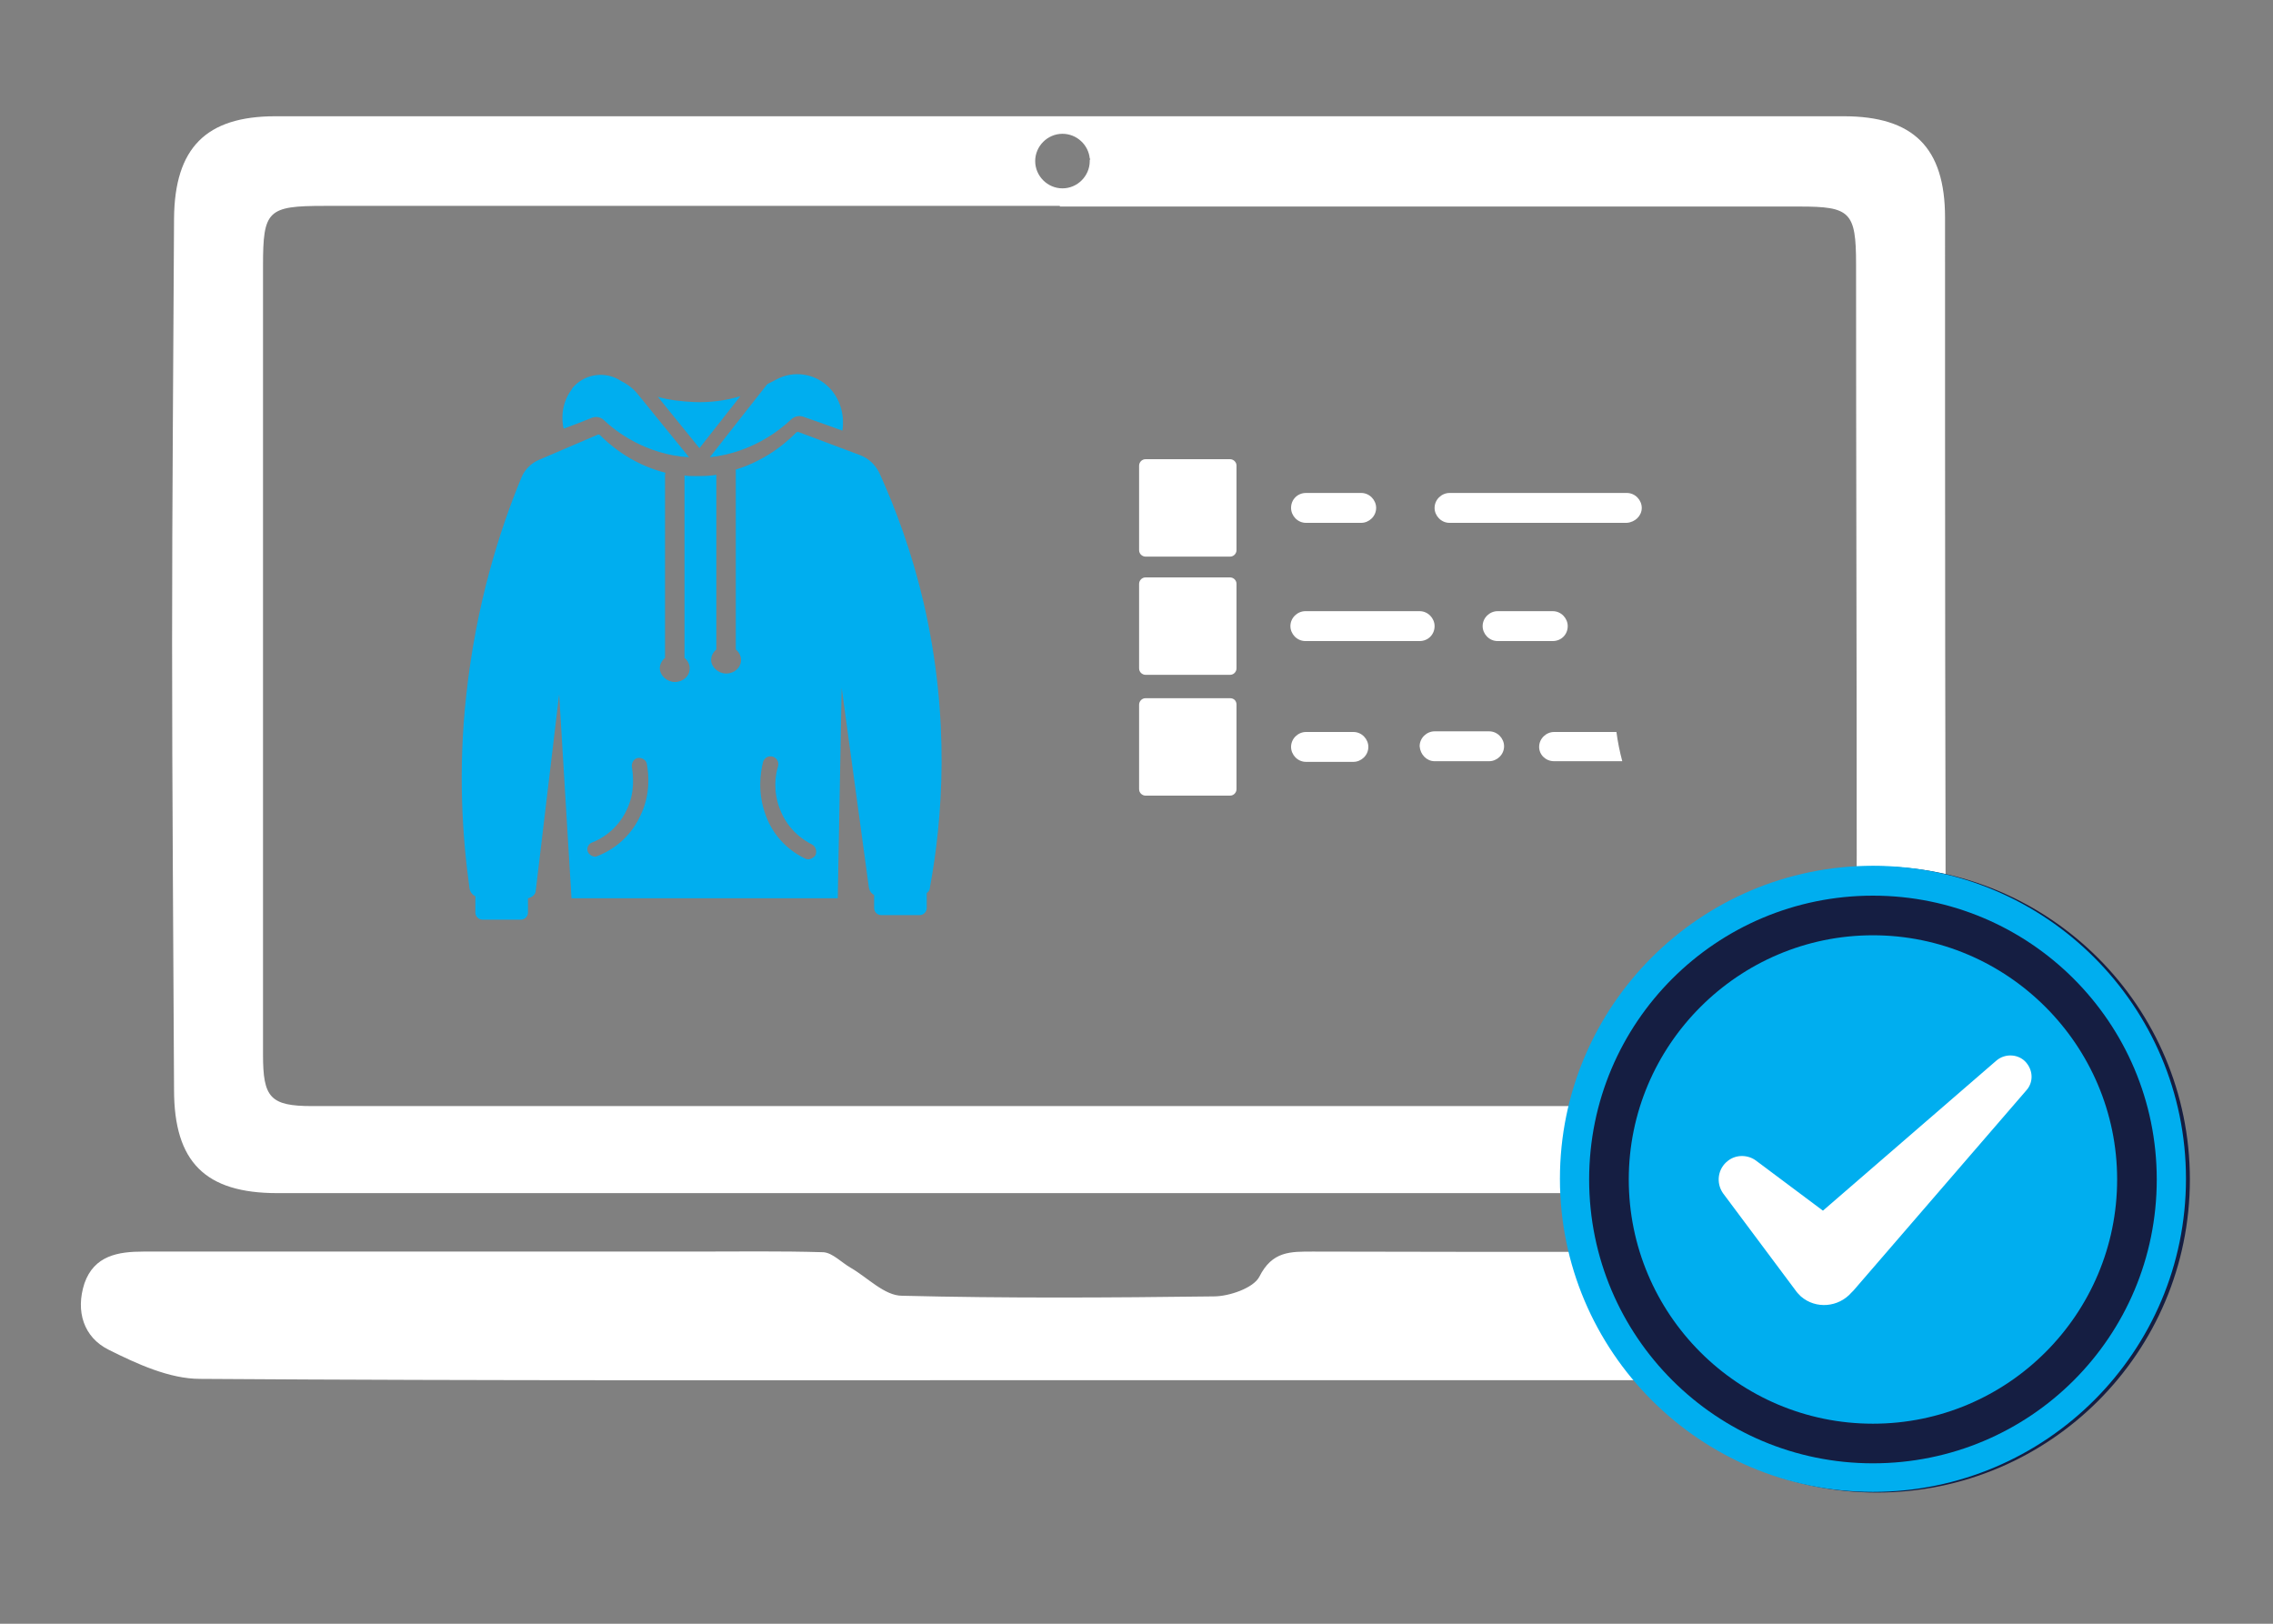
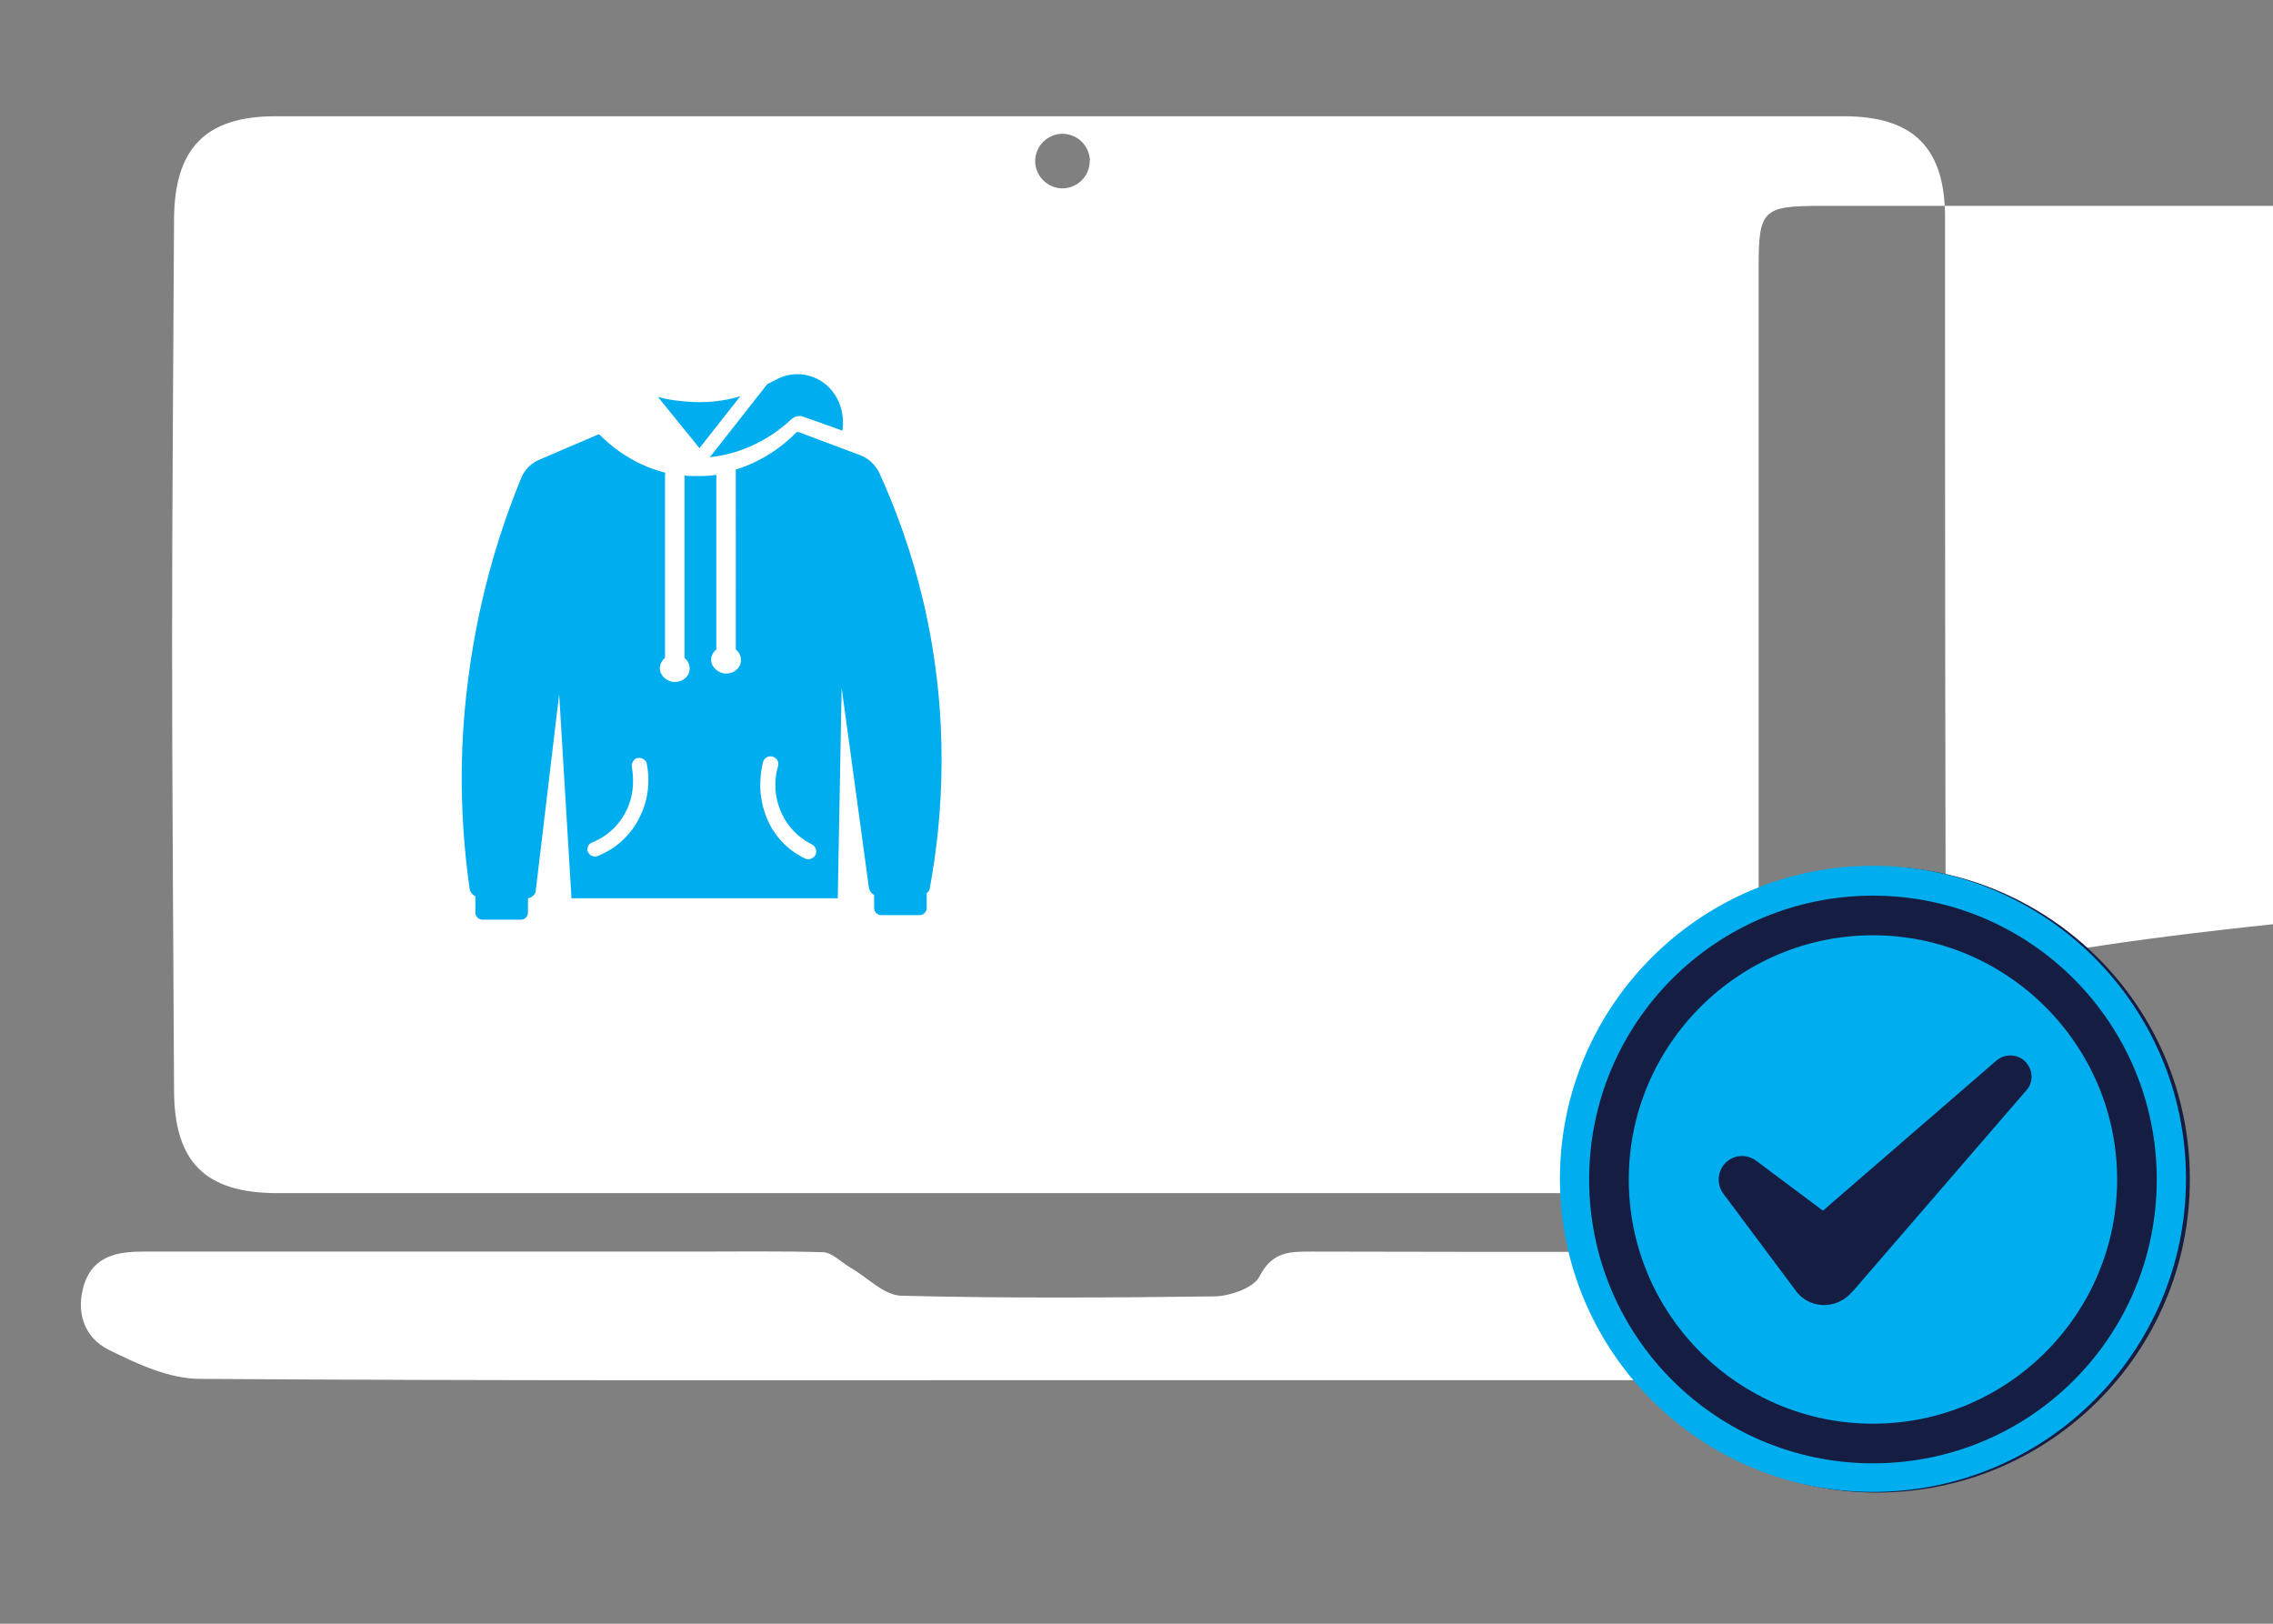
<svg xmlns="http://www.w3.org/2000/svg" version="1.1" id="Layer_1" x="0px" y="0px" viewBox="0 0 350 250" style="enable-background:new 0 0 350 250;" xml:space="preserve">
  <rect x="0" y="0" width="350" height="250" fill="#808080" stroke="none" />
  <style type="text/css">
	.st0{fill:#FFFFFF;}
	.st1{fill:#00AEEF;}
	.st2{fill:#151E42;}
</style>
  <g>
    <g>
      <path id="XMLID_9_" class="st0" d="M163.1,212.5c-44.1,0-88.2,0.1-132.3-0.2c-4.7,0-9.7-2.3-14.1-4.5c-3.8-1.9-5.1-5.9-3.7-10.2    c1.5-4.3,5.2-4.9,9.1-4.9c28.3,0,56.5,0,84.8,0c6.6,0,13.3-0.1,19.9,0.1c1.4,0.1,2.8,1.6,4.2,2.4c2.6,1.5,5.2,4.3,7.9,4.3    c16,0.4,32,0.3,48,0.1c2.4,0,6.1-1.3,7-3c2-4,4.8-3.9,8.3-3.9c33.4,0.1,66.7,0,100.1,0.1c2.7,0,5.6,0.2,7.9,1.3    c3.9,2,4.5,7.9,1.4,11.6c-4.2,5.1-9.8,6.8-16.3,6.8C251.3,212.5,207.2,212.5,163.1,212.5z" />
-       <path id="XMLID_1_" class="st0" d="M299.5,33.5c0-10.8-4.9-15.6-15.6-15.6c-40.2,0-80.4,0-120.5,0c0,0,0,0,0,0    c-40.4,0-80.7,0-121,0c-10.7,0-15.5,4.9-15.6,15.7c-0.1,21.8-0.3,43.6-0.3,65.3c0,23,0.2,46,0.3,68.9c0,11.1,4.8,15.9,15.9,15.9    c80.7,0,161.4,0,242.1,0c9.7,0,14.9-5.2,14.9-14.8C299.5,123.8,299.5,78.6,299.5,33.5z M163.6,20.6c2.2,0,4,1.7,4.2,3.8    c0,0,0.1,0.1,0.1,0.1c0,0-0.1,0.1-0.1,0.1c0,0.1,0,0.2,0,0.2c0,2.3-1.9,4.2-4.2,4.2c-2.3,0-4.2-1.9-4.2-4.2    C159.4,22.5,161.3,20.6,163.6,20.6z M285.7,162.6c0,6.3-1.3,7.7-7.3,7.7c-76.8,0-153.5,0-230.3,0c-6.5,0-7.6-1.3-7.6-7.9    c0-40.5,0-81,0-121.5c0-8.5,0.7-9.2,9.4-9.2c37.8,0,75.7,0,113.3,0c0,0,0,0,0,0.1c38.1,0,76,0,113.9,0c7.8,0,8.7,0.8,8.7,8.9    c0,30.3,0.1,60.6,0.1,90.8C285.9,141.9,285.8,152.2,285.7,162.6z" />
+       <path id="XMLID_1_" class="st0" d="M299.5,33.5c0-10.8-4.9-15.6-15.6-15.6c-40.2,0-80.4,0-120.5,0c0,0,0,0,0,0    c-40.4,0-80.7,0-121,0c-10.7,0-15.5,4.9-15.6,15.7c-0.1,21.8-0.3,43.6-0.3,65.3c0,23,0.2,46,0.3,68.9c0,11.1,4.8,15.9,15.9,15.9    c80.7,0,161.4,0,242.1,0c9.7,0,14.9-5.2,14.9-14.8C299.5,123.8,299.5,78.6,299.5,33.5z M163.6,20.6c2.2,0,4,1.7,4.2,3.8    c0,0,0.1,0.1,0.1,0.1c0,0-0.1,0.1-0.1,0.1c0,0.1,0,0.2,0,0.2c0,2.3-1.9,4.2-4.2,4.2c-2.3,0-4.2-1.9-4.2-4.2    C159.4,22.5,161.3,20.6,163.6,20.6z M285.7,162.6c0,6.3-1.3,7.7-7.3,7.7c-6.5,0-7.6-1.3-7.6-7.9    c0-40.5,0-81,0-121.5c0-8.5,0.7-9.2,9.4-9.2c37.8,0,75.7,0,113.3,0c0,0,0,0,0,0.1c38.1,0,76,0,113.9,0c7.8,0,8.7,0.8,8.7,8.9    c0,30.3,0.1,60.6,0.1,90.8C285.9,141.9,285.8,152.2,285.7,162.6z" />
    </g>
    <g>
-       <path class="st1" d="M91.2,64.3c0.6-0.2,1.3-0.1,1.8,0.4c1.8,1.7,6.4,5.3,13.1,5.7l-7.8-9.6c-0.7-0.9-1.6-1.6-2.6-2.1    c-0.2-0.1-0.3-0.2-0.5-0.3c-2.4-1.3-5.4-0.7-7.1,1.4C88.1,59.9,88,60,88,60c-2,2.7-1.3,5.7-1.2,6C88.2,65.5,89.7,64.9,91.2,64.3    L91.2,64.3z" />
      <path class="st1" d="M114,61c-2.3,0.7-4.7,1-7.2,0.9c-1.9-0.1-3.8-0.3-5.5-0.8l6.4,7.9L114,61L114,61z" />
      <path class="st1" d="M121.8,64.6c0.5-0.5,1.3-0.7,2-0.4c2,0.7,4,1.4,5.9,2.1c0.1-0.4,0.6-3.8-1.9-6.5c-0.1-0.1-0.1-0.1-0.2-0.2    c-2.1-2.1-5.4-2.6-8-1.2c-0.4,0.2-0.9,0.5-1.4,0.7c0,0,0,0.1-0.1,0.1l-8.8,11.2C115.7,69.7,120,66.3,121.8,64.6L121.8,64.6z" />
      <path class="st1" d="M91.2,129.7c1.1-0.4,3.8-1.8,5.3-5c1.3-2.7,1-5.3,0.8-6.6c-0.1-0.6,0.3-1.3,0.9-1.4c0.6-0.1,1.3,0.3,1.4,0.9    c0.3,1.6,0.6,4.7-1,8c-1.9,4.1-5.3,5.7-6.6,6.2c-0.1,0-0.2,0.1-0.3,0.1c-0.5,0-1-0.3-1.2-0.8C90.3,130.6,90.6,129.9,91.2,129.7    L91.2,129.7z M117.5,117.3c0.2-0.6,0.8-1,1.5-0.8c0.6,0.2,1,0.8,0.8,1.5c-0.4,1.3-0.8,3.8,0.3,6.6c1.3,3.4,3.9,4.9,4.9,5.4    c0.6,0.3,0.8,1,0.6,1.6c-0.2,0.4-0.6,0.6-1,0.7c-0.2,0-0.4,0-0.6-0.1c-1.3-0.6-4.6-2.5-6.1-6.7C116.6,122,117.1,118.9,117.5,117.3    L117.5,117.3z M73.2,138v2.5c0,0.6,0.5,1.1,1.1,1.1h5.9c0.6,0,1.1-0.5,1.1-1.1v-2.2c0.6-0.1,1.2-0.6,1.2-1.2l3.6-30.2l1.9,31.4h41    l0.6-32.4l4.2,30.8c0.1,0.5,0.4,0.9,0.8,1.1v2c0,0.6,0.5,1.1,1.1,1.1h5.9c0.6,0,1.1-0.5,1.1-1.1v-2.3c0.3-0.2,0.5-0.5,0.5-0.9    c1.9-10.3,3.2-25.9-1-43.9c-1.8-7.7-4.3-14.4-6.8-19.9c-0.6-1.2-1.6-2.2-2.9-2.7c-3.2-1.2-6.4-2.4-9.6-3.6c-0.1,0-0.2,0-0.3,0.1    c-0.9,0.9-4.1,4.1-9.3,5.7V100c0.5,0.4,0.8,1,0.8,1.6c0,1.2-1,2.1-2.3,2.1c-1.2,0-2.3-1-2.3-2.1c0-0.6,0.3-1.2,0.8-1.6V73.1    c-1,0.2-2.2,0.2-3.3,0.2c-0.5,0-1.1,0-1.6-0.1v28.1c0.5,0.4,0.8,1,0.8,1.6c0,1.2-1,2.1-2.3,2.1c-1.2,0-2.3-1-2.3-2.1    c0-0.6,0.3-1.2,0.8-1.6V73.2c0-0.2,0-0.3,0.1-0.4c-5.6-1.4-9.1-4.8-10.1-5.8c-0.1-0.1-0.2-0.1-0.3-0.1L83,70.8    c-1.2,0.5-2.2,1.5-2.7,2.7c-3.4,8.2-7,19.6-8.5,33.5c-1.3,11.7-0.6,21.9,0.5,29.8C72.4,137.4,72.8,137.8,73.2,138L73.2,138z" />
    </g>
    <circle class="st2" cx="289" cy="181.6" r="48.2" />
-     <circle class="st0" cx="290.5" cy="180.5" r="29.8" />
    <g>
      <path class="st1" d="M288.4,219.2c20.8,0,37.6-16.9,37.6-37.6s-16.9-37.6-37.6-37.6s-37.6,16.9-37.6,37.6S267.6,219.2,288.4,219.2    z M266.1,178.7c1.3-1,3.1-0.9,4.3,0l10.3,7.7l26.7-23.1c1.4-1.2,3.5-1,4.6,0.3c1.1,1.3,1.1,3.1,0,4.3l-26.6,30.8l-0.3,0.3    c-2,2.3-5.5,2.6-7.8,0.6c-0.3-0.3-0.6-0.6-0.8-0.9l-11.2-15C264.2,182.1,264.5,179.9,266.1,178.7z" />
      <path class="st1" d="M288.4,229.7c26.6,0,48.2-21.6,48.2-48.2s-21.6-48.2-48.2-48.2s-48.2,21.6-48.2,48.2S261.8,229.7,288.4,229.7    z M288.4,137.9c24.1,0,43.7,19.5,43.7,43.7s-19.5,43.7-43.7,43.7c-24.1,0-43.7-19.5-43.7-43.7S264.3,137.9,288.4,137.9z" />
    </g>
    <g>
      <g>
-         <path class="st0" d="M190.4,89.9c0-0.6-0.5-1-1-1h-13c-0.6,0-1,0.5-1,1v13c0,0.6,0.5,1,1,1h13c0.6,0,1-0.5,1-1V89.9z" />
        <rect x="177.4" y="91" class="st0" width="11" height="11" />
      </g>
      <g>
        <path class="st0" d="M190.4,71.7c0-0.6-0.5-1-1-1h-13c-0.6,0-1,0.5-1,1v13c0,0.6,0.5,1,1,1h13c0.6,0,1-0.5,1-1V71.7z" />
        <rect x="177.4" y="72.7" class="st0" width="11" height="11" />
      </g>
      <g>
        <path class="st0" d="M189.4,107.5h-13c-0.6,0-1,0.5-1,1v13c0,0.6,0.5,1,1,1h13c0.6,0,1-0.5,1-1v-13     C190.4,107.9,190,107.5,189.4,107.5z" />
        <rect x="177.4" y="109.5" class="st0" width="11" height="11" />
      </g>
      <path class="st0" d="M198.8,78.2c0,1.2,1,2.3,2.3,2.3h8.5c1.2,0,2.3-1,2.3-2.3c0-1.2-1-2.3-2.3-2.3h-8.5    C199.8,75.9,198.8,76.9,198.8,78.2z" />
      <path class="st0" d="M239.3,117.2h10.5c-0.4-1.5-0.7-3-0.9-4.5h-9.6c-1.2,0-2.3,1-2.3,2.3C237,116.2,238,117.2,239.3,117.2z" />
-       <path class="st0" d="M252.8,78.2c0-1.2-1-2.3-2.3-2.3h-27.3c-1.2,0-2.3,1-2.3,2.3c0,1.2,1,2.3,2.3,2.3h27.3    C251.8,80.4,252.8,79.4,252.8,78.2z" />
      <path class="st0" d="M241.4,96.4c0-1.2-1-2.3-2.3-2.3h-8.5c-1.2,0-2.3,1-2.3,2.3c0,1.2,1,2.3,2.3,2.3h8.5    C240.4,98.7,241.4,97.7,241.4,96.4z" />
      <path class="st0" d="M201.1,112.7c-1.2,0-2.3,1-2.3,2.3c0,1.2,1,2.3,2.3,2.3h7.3c1.2,0,2.3-1,2.3-2.3c0-1.2-1-2.3-2.3-2.3H201.1z" />
-       <path class="st0" d="M220.9,96.4c0-1.2-1-2.3-2.3-2.3h-17.6c-1.2,0-2.3,1-2.3,2.3c0,1.2,1,2.3,2.3,2.3h17.6    C219.9,98.7,220.9,97.7,220.9,96.4z" />
      <path class="st0" d="M220.9,117.2h8.4c1.2,0,2.3-1,2.3-2.3c0-1.2-1-2.3-2.3-2.3h-8.4c-1.2,0-2.3,1-2.3,2.3    C218.7,116.2,219.7,117.2,220.9,117.2z" />
    </g>
  </g>
</svg>